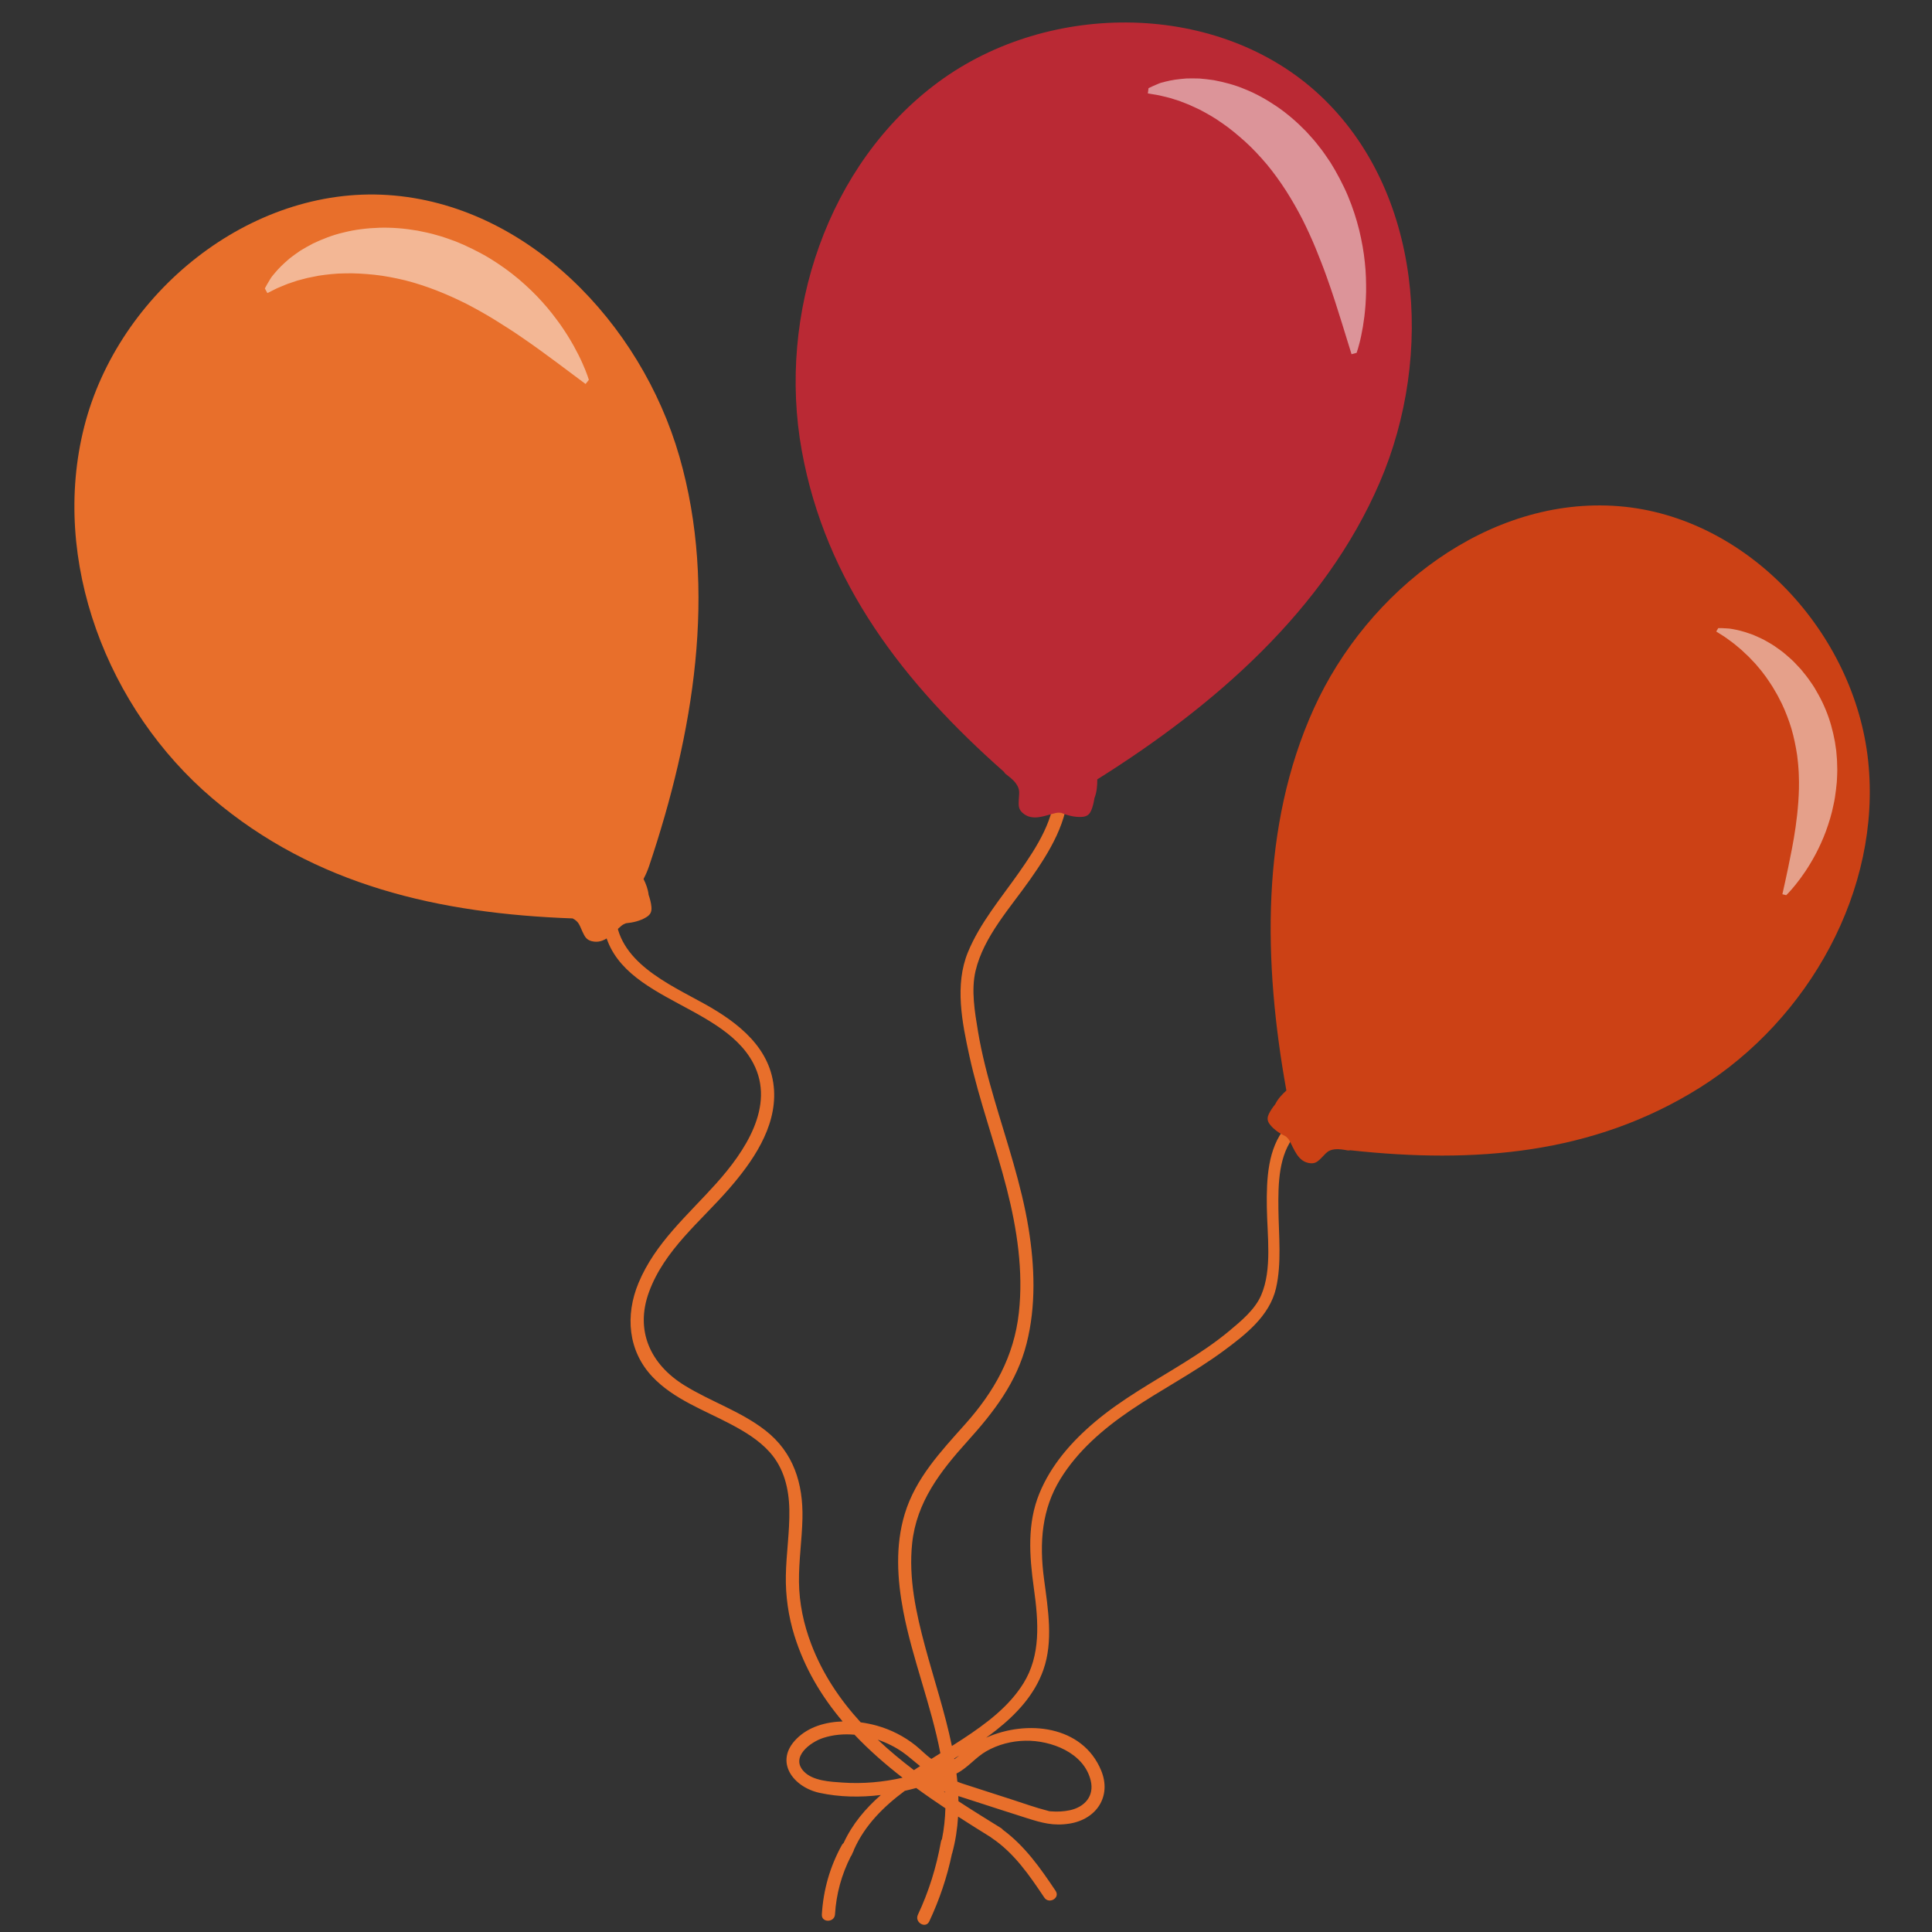
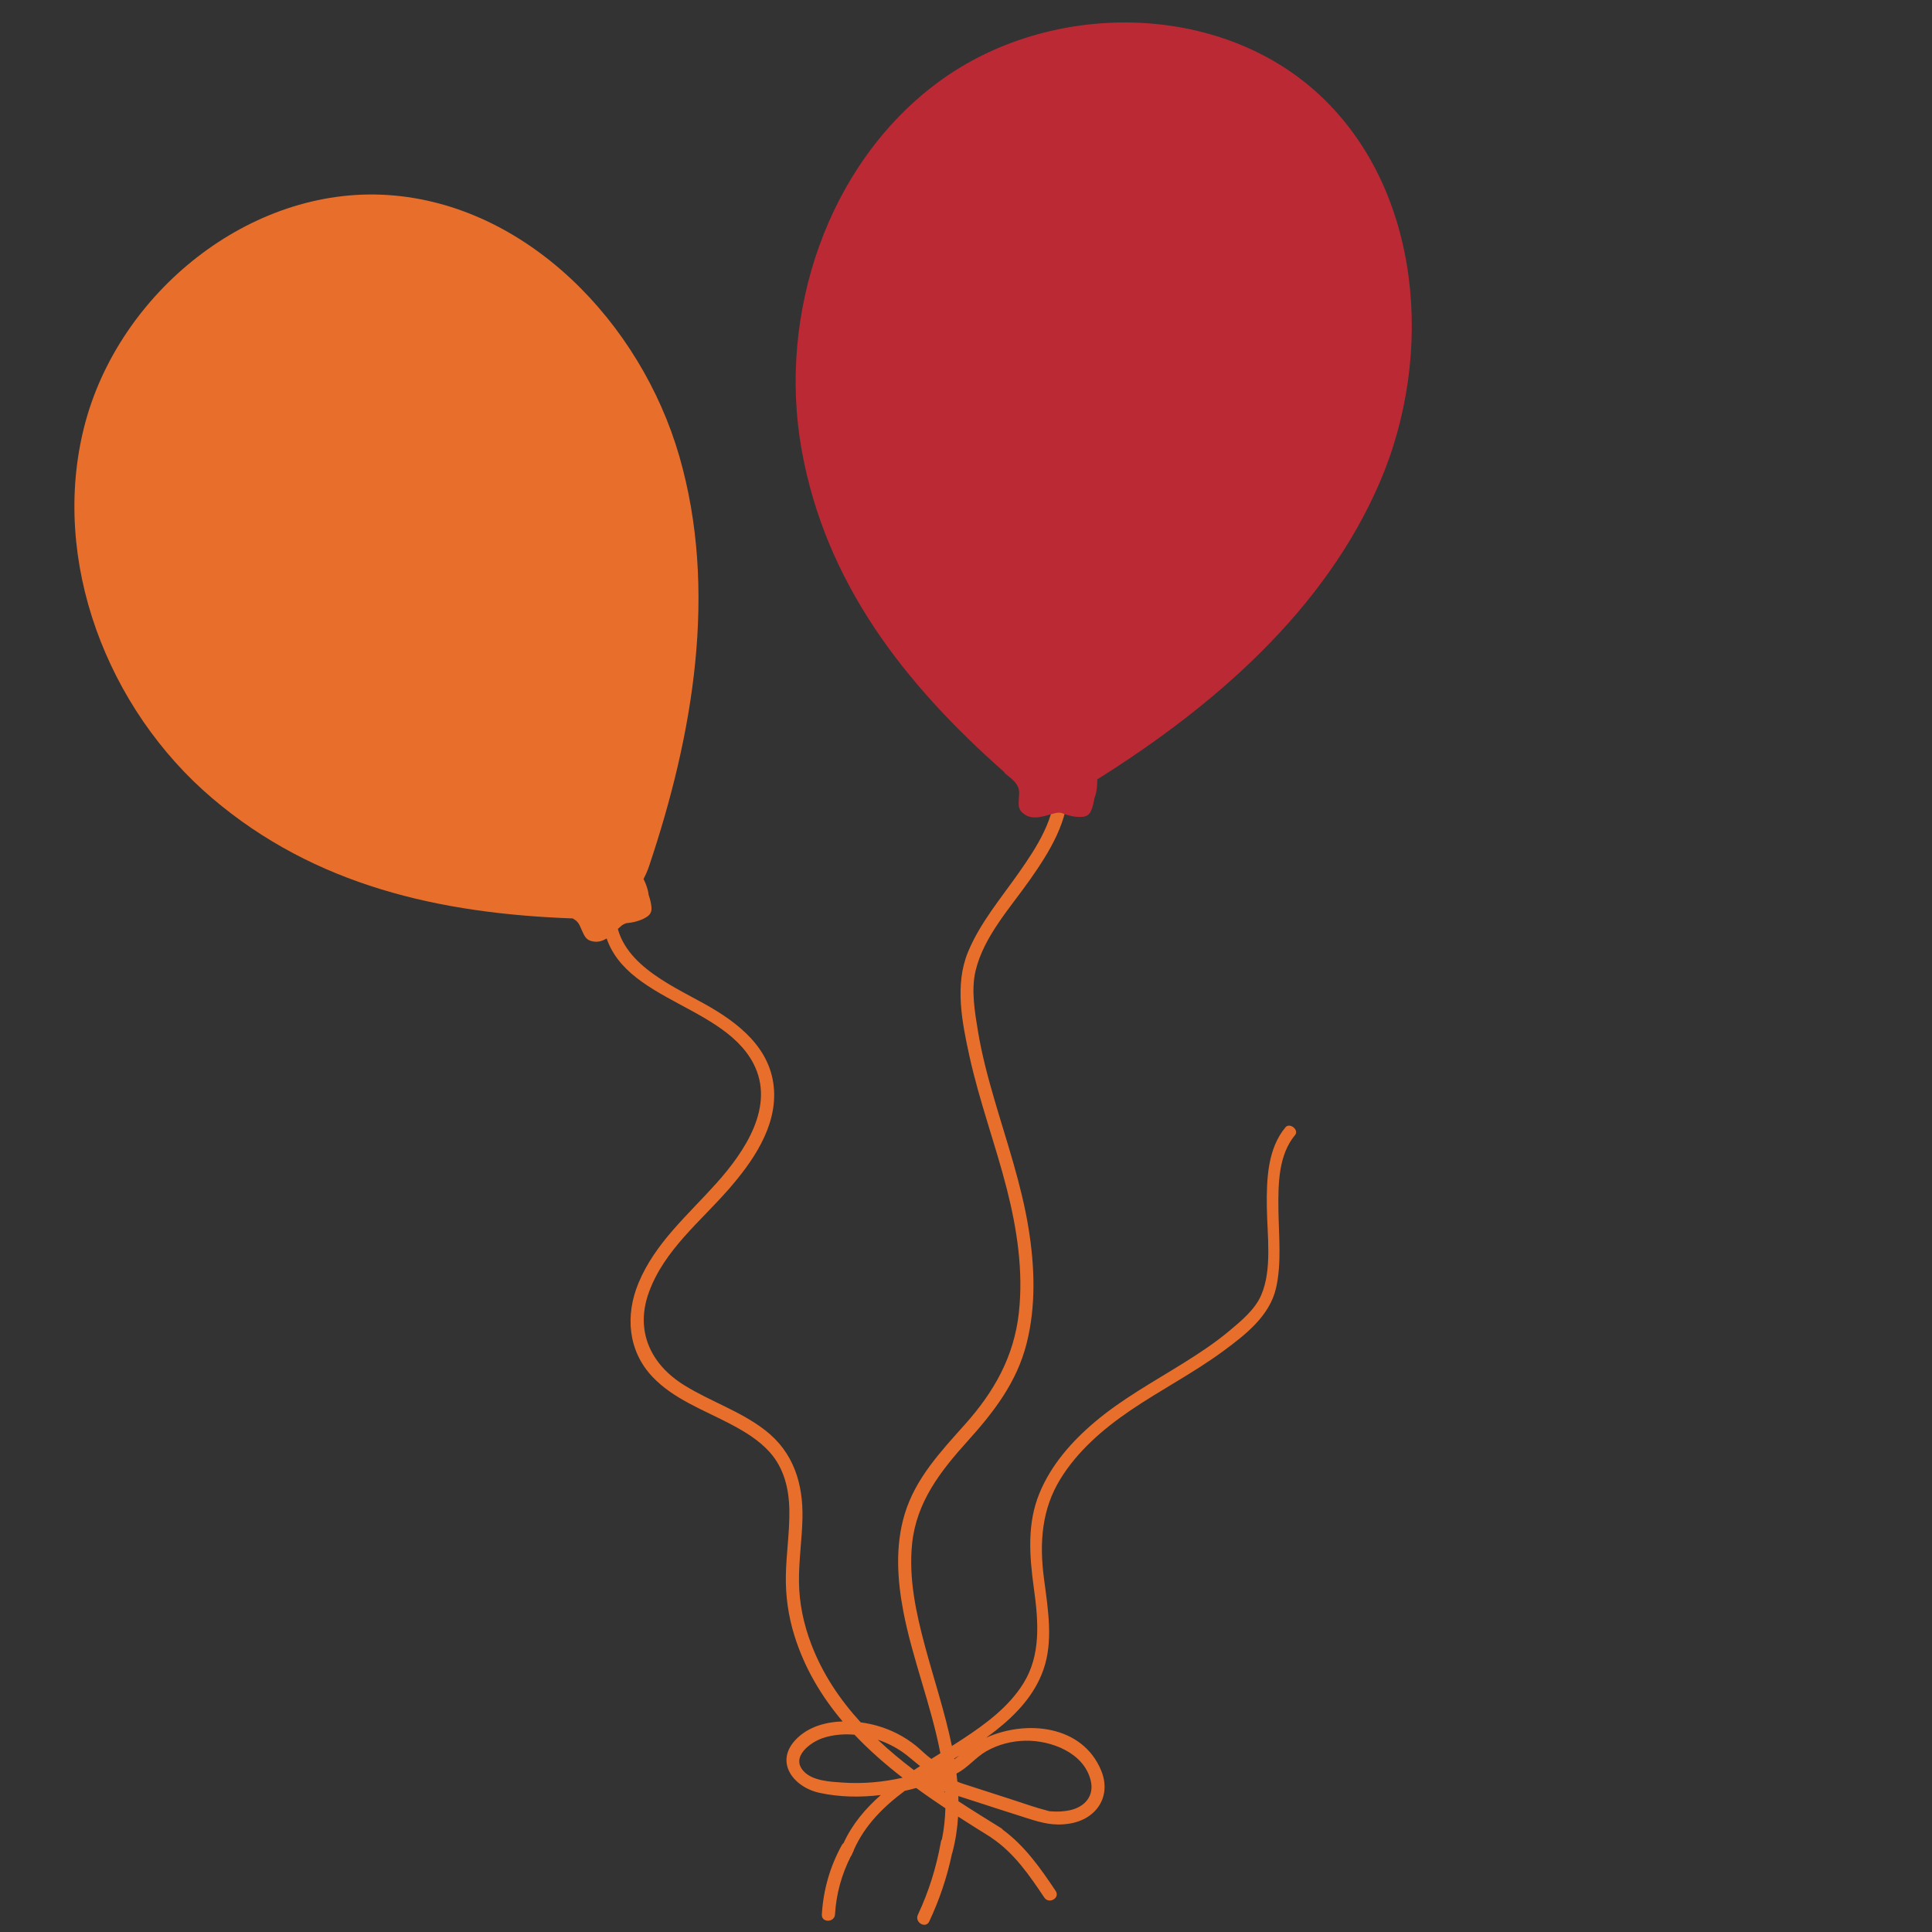
<svg xmlns="http://www.w3.org/2000/svg" width="900" zoomAndPan="magnify" viewBox="0 0 675 675" height="900" preserveAspectRatio="xMidYMid meet" version="1.0">
  <rect x="0" y="0" width="675" height="675" fill="#333333" stroke="none" />
  <defs>
    <filter x="0%" y="0%" width="100%" height="100%" id="69645ce50e">
      <feColorMatrix values="0 0 0 0 1 0 0 0 0 1 0 0 0 0 1 0 0 0 1 0" color-interpolation-filters="sRGB" />
    </filter>
    <mask id="e4cea36888">
      <g filter="url(#69645ce50e)">
-         <rect x="-67.5" width="810" fill="#000000" y="-67.5" height="810" fill-opacity="0.498" />
-       </g>
+         </g>
    </mask>
    <clipPath id="0106abf80e">
-       <path d="M 0.043 53 L 114 53 L 114 109 L 0.043 109 Z M 0.043 53 " clip-rule="nonzero" />
-     </clipPath>
+       </clipPath>
    <clipPath id="a416531894">
-       <rect x="0" width="551" y="0" height="289" />
-     </clipPath>
+       </clipPath>
  </defs>
  <path fill="#e86f2b" d="M 449.117 393.859 C 442.945 401.238 442.473 411.785 442.605 421.68 C 442.738 431.77 444.512 443.453 440.641 452.477 C 438.473 457.539 433.668 461.492 429.539 464.945 C 424.586 469.09 419.148 472.699 413.617 476.148 C 403.055 482.734 392.035 488.77 382.594 496.738 C 374.426 503.629 367.207 511.805 363.109 521.848 C 358.891 532.188 359.586 543.266 361.215 554.926 C 362.887 566.867 363.625 578.363 357.566 588.113 C 352.465 596.324 344.5 602.223 336.422 607.539 C 335.152 608.375 333.867 609.199 332.57 610.02 C 330.145 598.258 326.262 586.625 323.203 575.254 C 320.059 563.566 317.402 551.395 318.684 539.227 C 320.203 524.777 328.555 514.027 337.98 503.582 C 347.18 493.383 355.215 483.012 358.66 469.445 C 362.008 456.277 361.508 442.457 359.352 429.137 C 356.855 413.75 351.75 399.004 347.395 384.082 C 345.113 376.266 343.02 368.371 341.688 360.332 C 340.578 353.633 339.242 345.902 340.844 339.176 C 343.695 327.188 353.031 317.082 359.934 307.234 C 366.699 297.582 373.406 286.805 373.234 274.602 C 373.191 271.645 368.594 271.637 368.637 274.602 C 368.797 285.953 362.242 295.957 355.961 304.914 C 349.691 313.859 342.363 322.488 338.172 332.684 C 333.477 344.094 336.141 357.316 338.695 368.969 C 342.148 384.695 347.789 399.824 351.766 415.414 C 355.344 429.441 357.566 444.102 355.977 458.582 C 354.289 473.961 347.352 486.207 337.203 497.586 C 328.711 507.109 319.883 516.438 316.094 528.941 C 312.742 540.016 313.465 551.77 315.605 562.996 C 318.707 579.285 325.352 595.84 328.547 612.551 C 327.5 613.203 326.457 613.859 325.41 614.516 C 323.449 613.172 321.773 611.34 319.941 609.871 C 315.922 606.652 311.246 604.27 306.285 602.891 C 304.523 602.402 302.645 602.016 300.711 601.754 C 293.418 593.793 287.371 584.801 283.398 574.34 C 280.777 567.441 279.238 560.164 279.145 552.773 C 279.051 545.34 280.191 537.965 280.359 530.543 C 280.637 518.332 277.258 507.438 267.406 499.758 C 258.82 493.062 248.285 489.684 239.094 483.992 C 227.285 476.684 221.777 464.957 226.754 451.379 C 232.137 436.703 244.629 426.895 254.578 415.492 C 262.832 406.035 271.203 394.078 270.434 380.898 C 269.578 366.316 258.016 357.348 246.219 350.781 C 233.641 343.781 215.289 335.898 215.074 318.98 C 215.035 316.023 210.438 316.016 210.477 318.98 C 210.859 349.242 251.477 349.145 263.199 371.516 C 271.043 386.496 260.094 402.445 250.305 413.395 C 240.387 424.492 228.93 434.176 223.074 448.266 C 218.406 459.492 219.367 471.941 227.938 481.008 C 235.348 488.852 245.941 492.629 255.281 497.566 C 260.238 500.188 265.16 503.152 268.934 507.371 C 273.938 512.973 275.652 520.168 275.781 527.523 C 275.918 535.203 274.688 542.828 274.559 550.5 C 274.434 557.574 275.434 564.648 277.539 571.41 C 281.094 582.852 287.016 592.707 294.395 601.43 C 288.406 601.613 282.488 603.316 278.316 607.48 C 270.297 615.48 277.168 624.41 286.344 626.387 C 293.34 627.898 300.594 628.008 307.746 627.141 C 302.379 631.859 297.789 637.266 294.738 643.914 C 294.5 644.094 294.281 644.34 294.105 644.66 C 289.957 652.195 287.652 660.293 287.137 668.879 C 286.961 671.832 291.559 671.773 291.734 668.832 C 292.164 661.664 294.035 654.922 297.262 648.566 C 297.391 648.426 297.508 648.262 297.594 648.051 C 297.68 647.824 297.781 647.605 297.875 647.379 C 297.953 647.234 298.02 647.086 298.102 646.941 C 298.227 646.707 298.297 646.48 298.348 646.254 C 302.18 637.656 308.66 631.23 316.117 625.68 C 317.461 625.379 318.793 625.047 320.117 624.688 C 323.453 627.133 326.863 629.488 330.301 631.777 C 330.199 635.367 329.828 638.961 329.102 642.559 C 328.93 642.801 328.801 643.098 328.738 643.465 C 327.164 652.32 324.52 660.832 320.695 668.977 C 319.449 671.641 323.41 673.977 324.668 671.297 C 328.223 663.723 330.879 655.871 332.582 647.707 C 332.621 647.609 332.664 647.52 332.695 647.41 C 333.84 643.164 334.477 638.918 334.734 634.676 C 338.535 637.137 342.352 639.523 346.129 641.863 C 346.219 641.941 346.301 642.023 346.406 642.09 C 354.305 647.359 359.652 655.191 364.852 662.961 C 366.488 665.41 370.473 663.109 368.82 660.641 C 363.535 652.738 358.09 644.957 350.395 639.293 C 350.23 639.07 350.016 638.863 349.738 638.691 C 344.824 635.652 339.824 632.551 334.863 629.316 C 334.855 628.715 334.836 628.109 334.816 627.508 C 336.156 627.938 337.496 628.363 338.836 628.797 C 345.465 630.938 352.086 633.105 358.727 635.203 C 363.996 636.867 368.039 638.039 373.734 637.117 C 383.043 635.609 388.449 627.641 384.734 618.602 C 378.223 602.77 358.707 600.758 344.531 607.117 C 345.727 606.262 346.895 605.387 348.031 604.492 C 355.152 598.867 361.504 592.09 364.559 583.332 C 368.004 573.441 366.215 562.535 364.766 551.707 C 363.031 538.766 364.059 527.184 370.457 516.766 C 376.48 506.957 385.367 499.277 394.922 492.781 C 405.539 485.562 417.137 479.605 427.441 471.996 C 435.074 466.359 443.566 459.82 445.812 450.066 C 447.82 441.352 446.773 431.758 446.652 422.59 C 446.531 413.406 446.727 403.422 452.473 396.559 C 453.961 394.77 450.613 392.07 449.117 393.859 Z M 329.789 620.719 C 329.789 620.73 329.789 620.738 329.789 620.746 C 329.762 620.738 329.734 620.73 329.703 620.723 C 329.734 620.723 329.762 620.719 329.789 620.719 Z M 321.453 617.035 C 320.73 617.5 320.016 617.973 319.305 618.445 C 314.898 615.094 310.652 611.57 306.668 607.809 C 309.832 608.883 312.82 610.379 315.43 612.211 C 317.445 613.629 319.414 615.441 321.453 617.035 Z M 294.348 622.789 C 290.098 622.496 284.059 622.242 280.871 618.93 C 276.031 613.898 283.125 608.668 287.555 607.215 C 291.043 606.07 294.801 605.742 298.543 606.07 C 303.68 611.492 309.363 616.457 315.348 621.102 C 308.488 622.633 301.484 623.289 294.348 622.789 Z M 329.727 625.914 C 329.895 625.957 330.059 626.004 330.223 626.051 C 330.227 626.117 330.23 626.184 330.23 626.254 C 330.062 626.141 329.895 626.027 329.727 625.914 Z M 358.211 608.172 C 367.227 608 378.73 612.348 381.078 622.109 C 382.383 627.527 378.938 631.34 373.797 632.457 C 371.664 632.918 369.328 633.031 367.16 632.844 C 366.281 632.766 367.086 632.898 365.832 632.578 C 361.758 631.539 357.758 630.086 353.758 628.797 C 347.895 626.914 342.039 625 336.176 623.121 C 335.707 622.973 335.125 622.734 334.48 622.469 C 334.391 621.52 334.285 620.574 334.172 619.625 C 334.266 619.574 334.359 619.543 334.457 619.492 C 338.234 617.492 340.91 613.938 344.645 611.816 C 348.762 609.473 353.488 608.262 358.211 608.172 Z M 333.434 614.641 C 333.422 614.562 333.406 614.484 333.395 614.402 C 333.973 614.043 334.555 613.684 335.133 613.324 C 334.574 613.797 334.012 614.246 333.434 614.641 Z M 333.434 614.641 " fill-opacity="1" fill-rule="nonzero" />
  <path fill="#e86f2b" d="M 226.609 312.613 C 226.41 310.727 225.73 308.902 224.836 307.098 C 225.582 305.68 226.242 304.188 226.777 302.598 C 242.25 256.535 250.809 206.152 237.355 159.461 C 223.902 112.766 183.988 71.324 135.5 68.137 C 87.352 64.973 41.309 102.289 29.43 149.059 C 17.551 195.828 37.434 247.676 74.199 278.93 C 109.984 309.348 153.449 319.199 200.078 320.879 C 202.336 322.066 202.484 323.359 203.5 325.512 C 204.27 327.137 204.812 328.297 206.605 328.793 C 211.238 330.07 214.195 325.867 217.109 323.445 C 217.566 323.066 218.105 322.793 218.684 322.57 C 221.281 322.324 223.746 321.703 225.734 320.492 C 227.246 319.574 227.746 318.594 227.594 316.844 C 227.477 315.48 227.094 314.051 226.609 312.613 Z M 226.609 312.613 " fill-opacity="1" fill-rule="nonzero" />
  <path fill="#ba2934" d="M 461.246 33.371 C 426.039 0.379 366.773 0.008 327.918 28.617 C 289.062 57.23 271.531 109.918 280.117 157.402 C 288.477 203.605 315.805 238.789 350.762 269.664 C 350.918 269.957 351.129 270.23 351.414 270.453 C 352.59 271.371 353.957 272.387 354.863 273.613 C 356.535 275.871 356.027 277.082 355.93 279.559 C 355.855 281.355 355.801 282.633 357.164 283.906 C 360.676 287.184 365.242 284.828 368.945 284.031 C 369.531 283.906 370.133 283.914 370.746 283.984 C 373.16 284.969 375.637 285.559 377.957 285.41 C 379.727 285.293 380.621 284.66 381.297 283.035 C 381.82 281.773 382.148 280.332 382.383 278.832 C 383.172 276.824 383.379 274.609 383.371 272.297 C 424.434 246.543 462.859 213.094 482.031 168.586 C 501.258 123.961 496.703 66.598 461.246 33.371 Z M 461.246 33.371 " fill-opacity="1" fill-rule="nonzero" />
-   <path fill="#cc4115" d="M 652.711 265.992 C 648.035 221.141 610.488 180.418 565.531 176.852 C 520.262 173.258 477.758 206.203 459.02 247.566 C 440.328 288.82 441.391 336.422 449.434 381 C 447.828 382.453 446.426 383.988 445.539 385.797 C 444.648 386.902 443.859 388.035 443.316 389.191 C 442.621 390.68 442.746 391.699 443.777 392.992 C 445.133 394.691 447.098 396.031 449.301 397.078 C 449.734 397.457 450.121 397.871 450.402 398.352 C 452.18 401.414 453.426 406.055 457.902 406.418 C 459.637 406.559 460.488 405.715 461.68 404.535 C 463.332 402.906 463.848 401.793 466.461 401.527 C 467.879 401.383 469.441 401.688 470.812 401.922 C 471.145 401.98 471.469 401.953 471.77 401.875 C 515.098 406.605 556.609 403.355 593.797 380.055 C 632.008 356.113 657.391 310.848 652.711 265.992 Z M 652.711 265.992 " fill-opacity="1" fill-rule="nonzero" />
  <g mask="url(#e4cea36888)">
    <g transform="matrix(1, 0, 0, 1, 92, 26)">
      <g clip-path="url(#a416531894)">
        <g clip-path="url(#0106abf80e)">
-           <path fill="#ffffff" d="M 113.211 105.141 C 113.027 104.637 112.805 104.016 112.516 103.316 C 112.238 102.602 111.898 101.809 111.5 100.934 C 110.727 99.168 109.699 97.113 108.438 94.832 C 107.824 93.672 107.082 92.535 106.34 91.281 C 105.59 90.035 104.711 88.816 103.832 87.492 C 101.988 84.938 99.926 82.199 97.484 79.523 C 95.078 76.816 92.297 74.141 89.242 71.539 C 86.164 68.949 82.75 66.48 79.055 64.227 C 75.559 62.098 70.648 59.719 67.422 58.441 L 66.945 58.254 L 66.742 58.18 L 65.523 57.746 L 63.895 57.168 C 62.816 56.758 61.699 56.469 60.598 56.152 C 58.402 55.477 56.141 55.043 53.918 54.586 C 49.43 53.809 44.934 53.438 40.562 53.566 C 36.184 53.711 31.965 54.223 28.035 55.227 C 24.109 56.121 20.504 57.602 17.34 59.086 C 15.766 59.938 14.285 60.727 12.934 61.578 C 11.602 62.523 10.352 63.352 9.242 64.246 C 8.152 65.211 7.148 66.051 6.281 66.926 C 5.402 67.793 4.59 68.691 3.934 69.484 C 3.605 69.879 3.297 70.254 3.008 70.609 C 2.707 70.961 2.543 71.32 2.328 71.641 C 1.922 72.281 1.594 72.852 1.328 73.316 C 1.055 73.773 0.871 74.16 0.734 74.402 C 0.602 74.652 0.535 74.781 0.535 74.781 L 1.414 76.398 C 1.414 76.398 1.852 76.18 2.668 75.773 C 3.484 75.387 4.68 74.703 6.207 74.117 C 6.977 73.812 7.789 73.418 8.738 73.09 C 9.688 72.77 10.719 72.426 11.816 72.055 C 12.934 71.762 14.129 71.449 15.383 71.117 C 16.656 70.859 17.992 70.574 19.391 70.316 C 22.211 69.902 25.281 69.527 28.555 69.508 C 31.816 69.402 35.266 69.648 38.812 69.996 C 42.363 70.379 45.992 71.086 49.637 71.961 C 53.254 72.891 56.926 74.094 60.422 75.445 C 64.086 76.879 67.477 78.414 70.879 80.113 C 74.234 81.848 77.48 83.668 80.559 85.551 C 83.617 87.469 86.582 89.316 89.324 91.195 C 92.078 93.047 94.637 94.875 96.992 96.578 C 101.68 100.008 105.59 102.895 108.297 104.953 C 111.027 106.988 112.586 108.152 112.586 108.152 L 113.734 106.715 C 113.734 106.715 113.691 106.578 113.602 106.309 C 113.516 106.047 113.398 105.633 113.211 105.141 Z M 113.211 105.141 " fill-opacity="1" fill-rule="nonzero" />
-         </g>
+           </g>
        <path fill="#ffffff" d="M 382.883 54.41 C 381.922 50.508 380.617 46.496 378.957 42.504 C 377.387 38.723 374.816 33.91 372.961 30.977 L 372.688 30.547 L 372.566 30.367 L 372.32 30.008 L 371.836 29.297 L 370.859 27.871 C 370.23 26.906 369.496 26.016 368.789 25.109 C 367.418 23.27 365.844 21.59 364.316 19.91 C 361.145 16.641 357.73 13.691 354.117 11.223 C 350.496 8.762 346.781 6.691 343.016 5.188 C 339.312 3.602 335.527 2.676 332.098 2.012 C 330.328 1.773 328.664 1.543 327.07 1.434 C 325.434 1.414 323.938 1.348 322.516 1.418 C 321.07 1.555 319.762 1.641 318.543 1.84 C 317.32 2.023 316.137 2.27 315.141 2.527 C 314.641 2.656 314.172 2.773 313.73 2.887 C 313.281 2.996 312.934 3.191 312.57 3.324 C 311.867 3.602 311.266 3.871 310.777 4.09 C 310.289 4.297 309.91 4.5 309.656 4.621 C 309.402 4.746 309.273 4.809 309.273 4.809 L 309.031 6.633 C 309.031 6.633 309.512 6.715 310.41 6.867 C 311.297 7.031 312.668 7.188 314.246 7.613 C 315.047 7.816 315.938 7.98 316.898 8.273 C 317.855 8.574 318.891 8.898 319.996 9.246 C 321.074 9.668 322.223 10.117 323.434 10.59 C 324.613 11.133 325.859 11.688 327.145 12.305 C 329.668 13.633 332.367 15.133 335.023 17.043 C 337.727 18.879 340.367 21.109 343.031 23.48 C 345.676 25.875 348.191 28.586 350.621 31.438 C 353 34.32 355.262 37.457 357.289 40.605 C 359.406 43.922 361.246 47.16 362.992 50.535 C 364.684 53.91 366.234 57.297 367.617 60.629 C 368.961 63.98 370.27 67.223 371.379 70.352 C 372.516 73.469 373.504 76.457 374.41 79.219 C 376.176 84.754 377.641 89.387 378.617 92.645 C 379.625 95.895 380.199 97.754 380.199 97.754 L 381.973 97.27 C 381.973 97.27 382.02 97.133 382.105 96.863 C 382.191 96.594 382.34 96.191 382.477 95.684 C 382.629 95.168 382.812 94.535 382.988 93.801 C 383.188 93.059 383.379 92.219 383.574 91.277 C 383.984 89.395 384.367 87.129 384.691 84.543 C 384.879 83.242 384.945 81.887 385.086 80.438 C 385.211 78.984 385.215 77.484 385.289 75.898 C 385.305 72.746 385.25 69.32 384.852 65.719 C 384.492 62.113 383.82 58.312 382.883 54.41 Z M 382.883 54.41 " fill-opacity="1" fill-rule="nonzero" />
        <path fill="#ffffff" d="M 549.871 241.598 L 549.828 240.074 L 549.793 239.332 L 549.746 238.727 C 549.676 237.922 549.629 237.109 549.543 236.301 L 549.074 233.117 C 548.363 229.258 547.328 225.465 545.84 221.918 C 545.109 220.141 544.285 218.418 543.367 216.781 C 542.902 215.965 542.441 215.156 541.984 214.352 C 541.52 213.551 540.957 212.812 540.449 212.059 C 539.934 211.309 539.41 210.578 538.848 209.879 C 538.309 209.172 537.75 208.484 537.18 207.824 C 536.59 207.176 535.988 206.551 535.406 205.934 C 534.82 205.32 534.262 204.703 533.613 204.168 C 532.355 203.078 531.195 201.988 529.91 201.098 C 529.281 200.652 528.664 200.211 528.055 199.777 C 527.426 199.375 526.82 198.973 526.191 198.621 C 525.574 198.27 524.969 197.926 524.375 197.586 C 523.762 197.285 523.176 196.977 522.578 196.719 C 521.398 196.18 520.301 195.676 519.188 195.336 C 517.059 194.566 515.023 194.086 513.398 193.797 C 512.582 193.617 511.895 193.582 511.266 193.547 C 510.648 193.496 510.113 193.477 509.68 193.465 C 508.805 193.438 508.324 193.449 508.324 193.449 L 507.617 194.633 C 507.617 194.633 507.961 194.852 508.602 195.258 C 509.23 195.68 510.23 196.234 511.352 197.059 C 511.914 197.469 512.535 197.926 513.215 198.422 C 513.898 198.898 514.574 199.531 515.332 200.141 C 515.703 200.457 516.098 200.766 516.484 201.113 C 516.859 201.469 517.242 201.832 517.641 202.211 C 518.039 202.582 518.449 202.961 518.867 203.352 C 519.262 203.766 519.668 204.191 520.082 204.621 C 520.492 205.055 520.914 205.5 521.344 205.953 C 521.742 206.426 522.152 206.914 522.566 207.406 C 523.426 208.367 524.195 209.457 525.016 210.551 C 525.836 211.645 526.562 212.855 527.355 214.047 C 528.047 215.309 528.875 216.523 529.52 217.871 C 530.949 220.492 532.113 223.355 533.156 226.305 C 534.195 229.262 534.922 232.367 535.488 235.492 L 535.875 237.812 L 536.152 240.23 C 536.262 241.043 536.285 241.809 536.348 242.594 C 536.41 243.375 536.465 244.152 536.473 244.945 C 536.613 248.086 536.5 251.195 536.289 254.195 C 535.859 260.195 534.984 265.785 534.066 270.547 C 533.145 275.312 532.312 279.285 531.695 282.059 C 531.078 284.836 530.727 286.426 530.727 286.426 L 532.066 286.762 C 532.066 286.762 532.414 286.426 533.008 285.789 C 533.598 285.148 534.445 284.211 535.422 282.977 C 536.418 281.754 537.539 280.234 538.742 278.453 C 539.938 276.664 541.188 274.602 542.422 272.273 C 543.641 269.941 544.84 267.348 545.91 264.484 C 546.949 261.617 547.938 258.508 548.598 255.148 C 549.004 253.484 549.219 251.734 549.449 249.969 C 549.547 249.074 549.641 248.176 549.738 247.273 C 549.816 246.363 549.824 245.441 549.871 244.516 C 549.883 244.047 549.914 243.602 549.906 243.109 Z M 549.871 241.598 " fill-opacity="1" fill-rule="nonzero" />
      </g>
    </g>
  </g>
</svg>